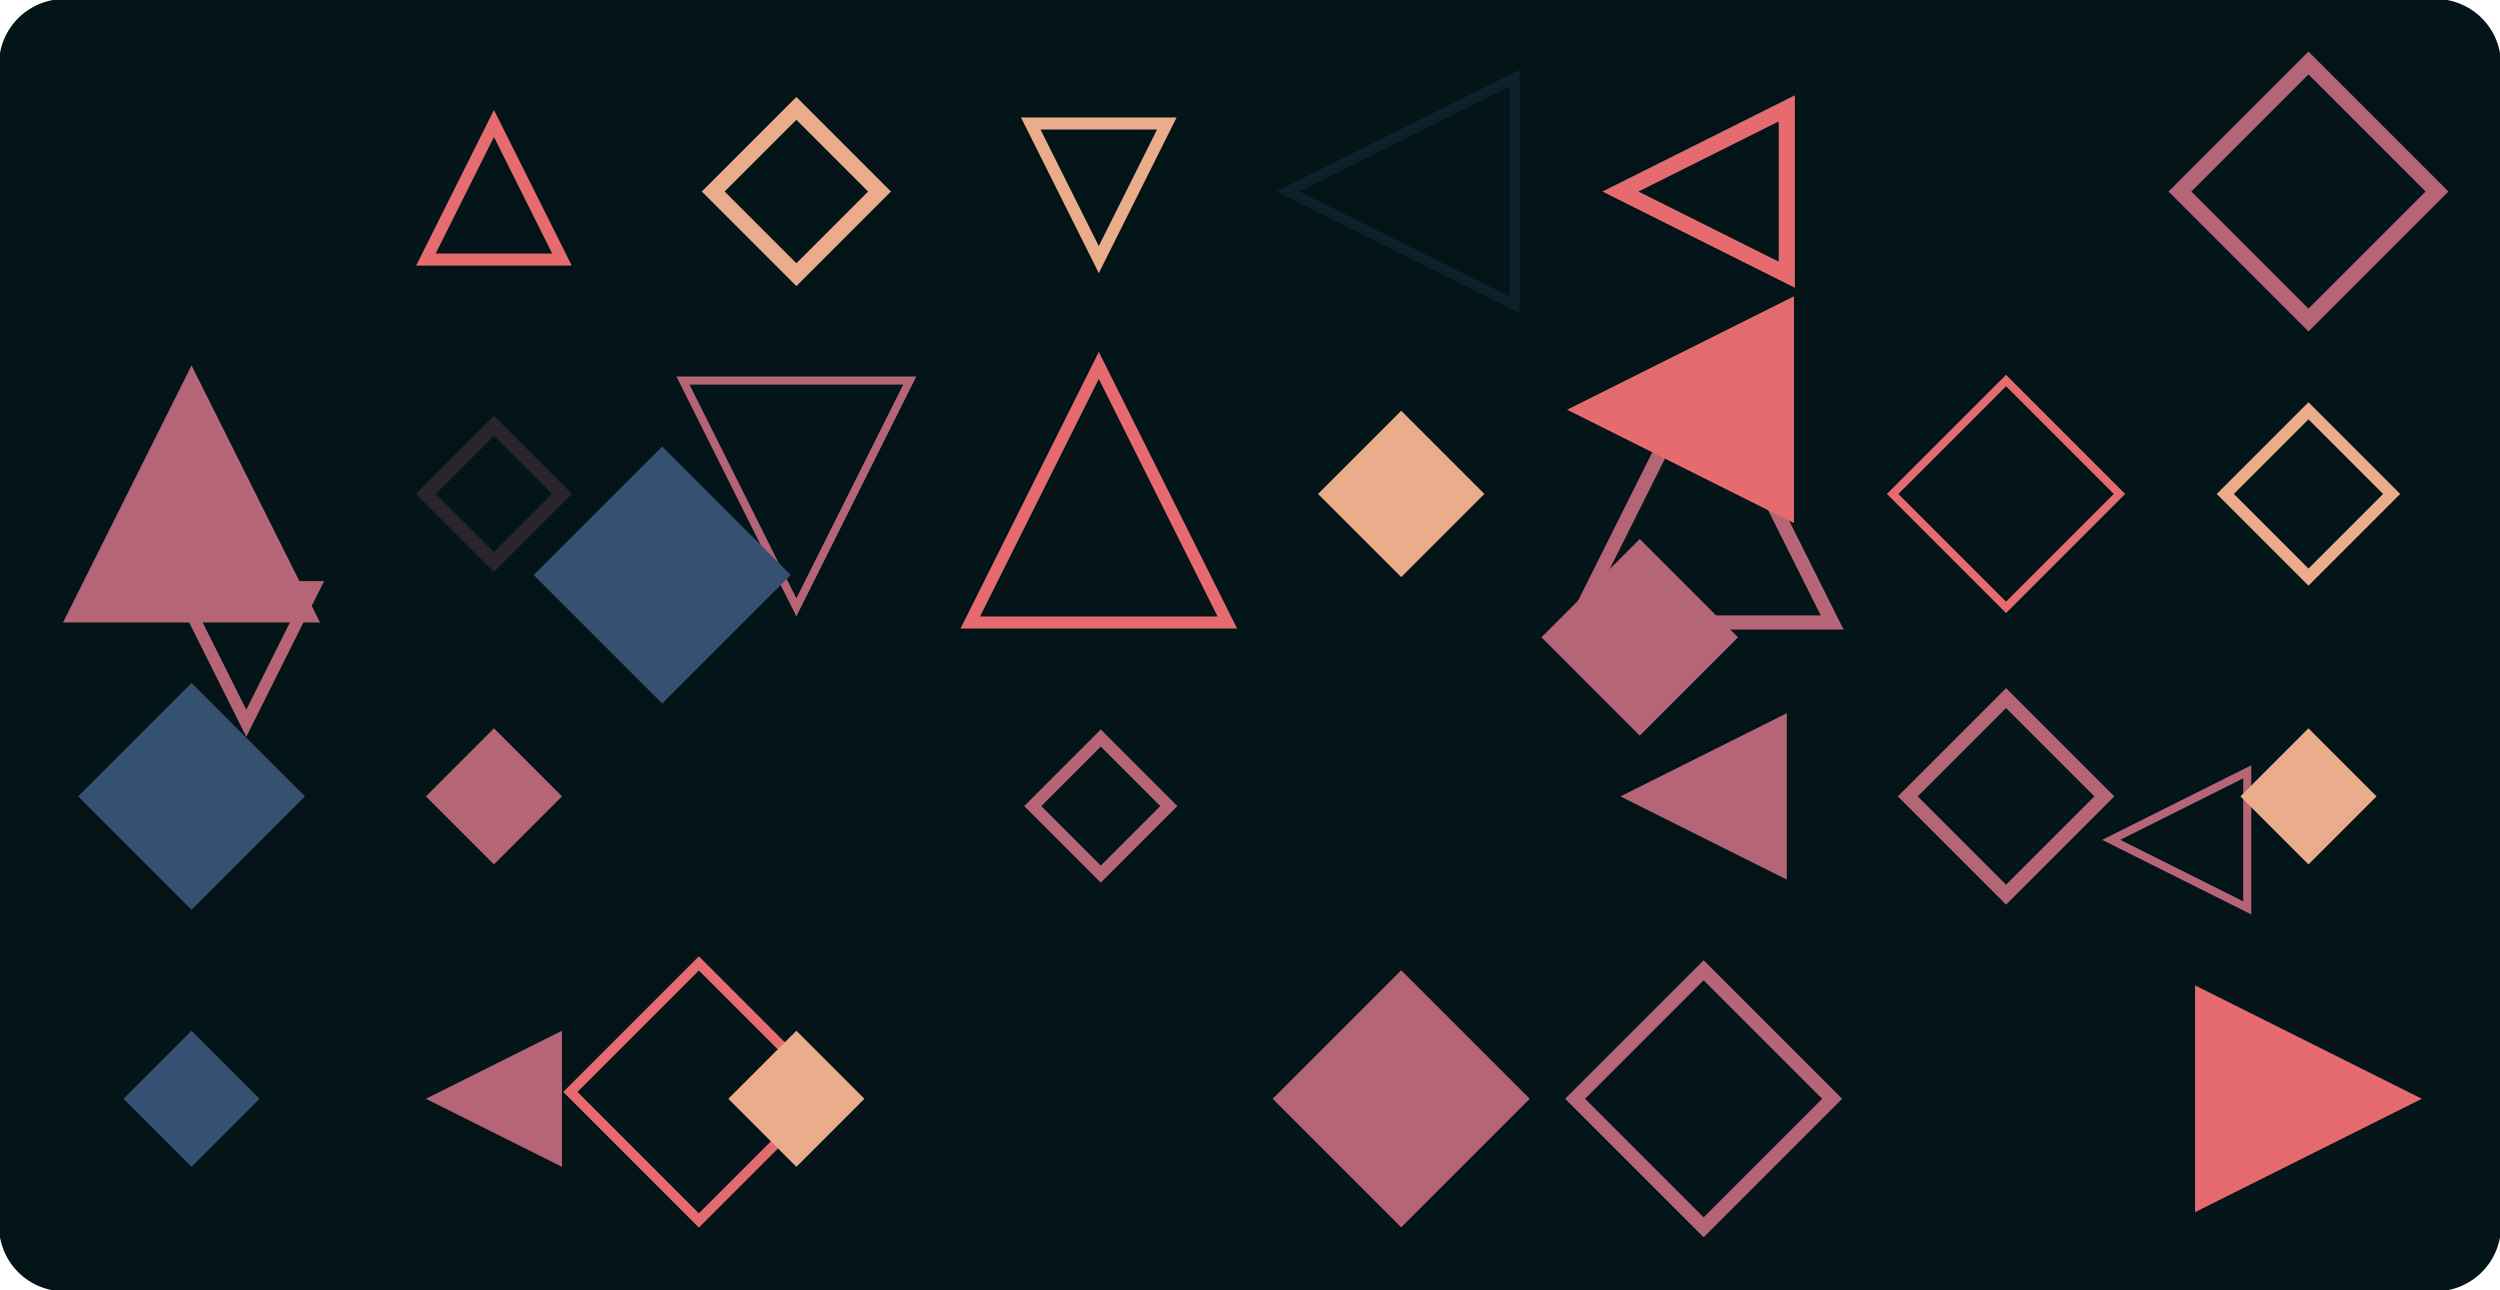
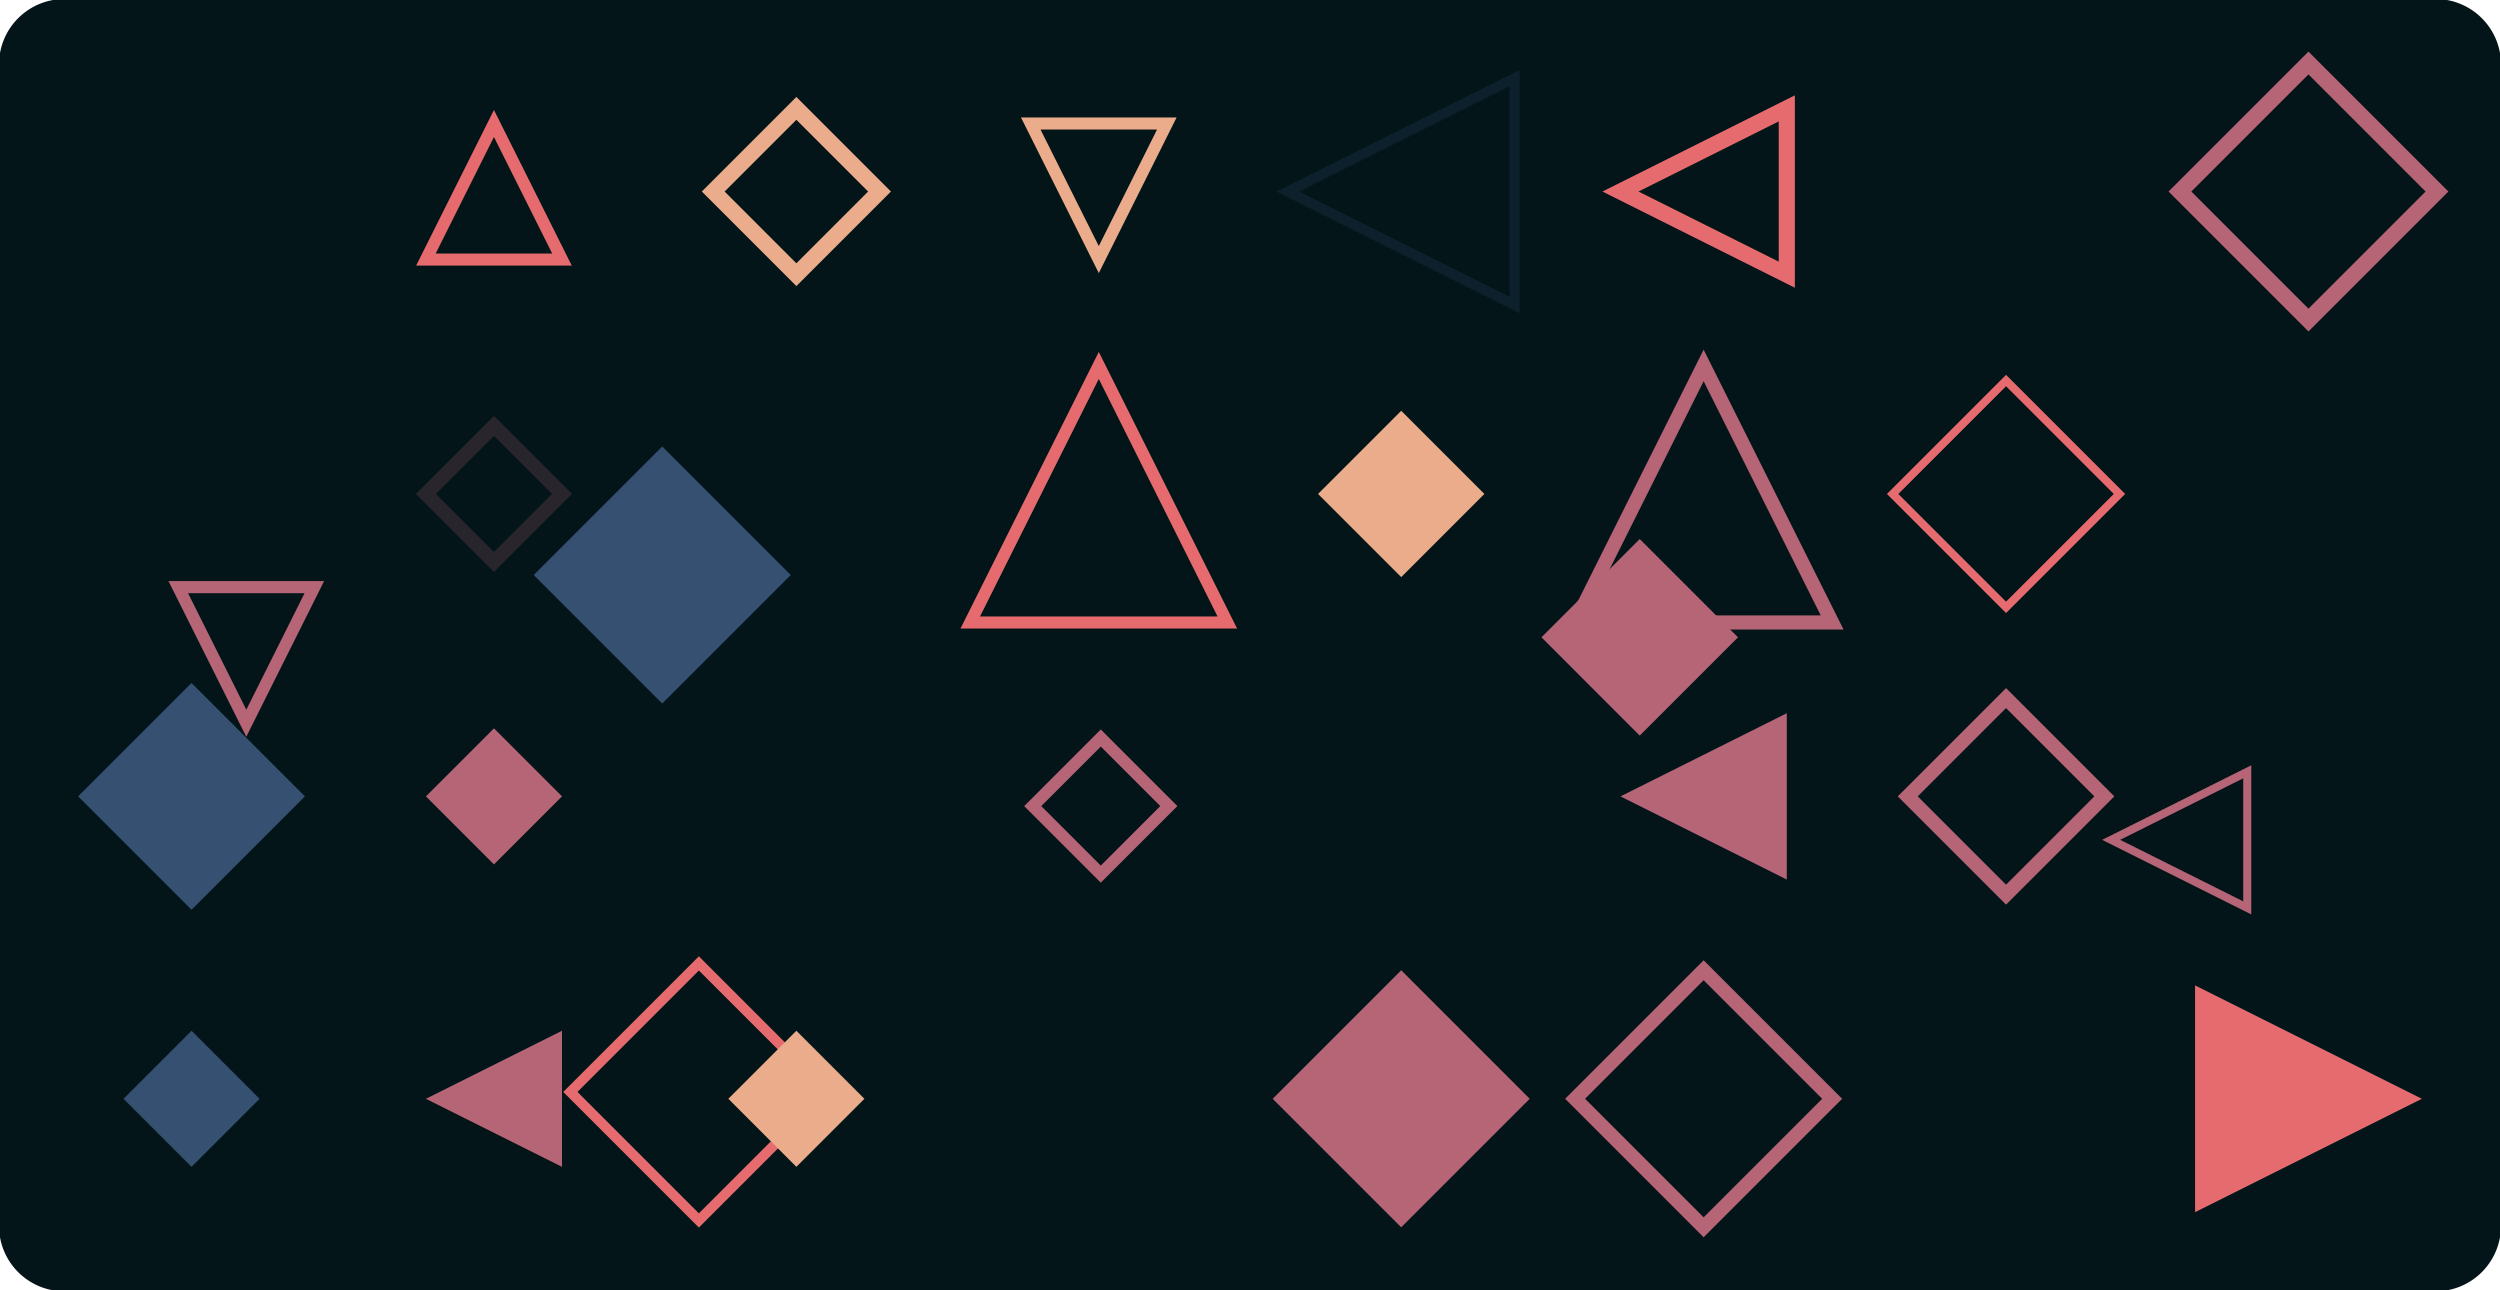
<svg xmlns="http://www.w3.org/2000/svg" version="1.1" width="1240" height="640" viewBox="0 0 1240 640">
  <defs />
  <g>
    <g>
-       <path fill="none" stroke="none" />
      <path fill="rgb(3,21,25)" stroke="rgb(3,21,25)" paint-order="fill stroke markers" d=" M 32 0 L 1208 0 L 1208 0 A 32 32 0 0 1 1240 32 L 1240 608 L 1240 608 A 32 32 0 0 1 1208 640 L 32 640 L 32 640 A 32 32 0 0 1 0 608 L 0 32 L 0 32 A 32 32 0 0 1 32 0 Z" fill-opacity="1" stroke-opacity="1" stroke-linecap="round" stroke-miterlimit="10" stroke-dasharray="" />
    </g>
    <g>
      <g>
        <path fill="rgb(229,107,111)" stroke="rgb(229,107,111)" paint-order="fill stroke markers" d=" M 410.388 541.596 L 346.638 605.346 L 282.888 541.596 L 346.638 477.846 L 410.388 541.596 L 410.388 541.596 Z" fill-opacity="0" stroke-opacity="1" stroke-linecap="round" stroke-miterlimit="10" stroke-width="5" stroke-dasharray="" />
      </g>
      <g>
-         <path fill="rgb(181,101,118)" stroke="rgb(181,101,118)" paint-order="fill stroke markers" d=" M 158.75 308.75 L 31.25 308.75 L 95 181.25 Z" fill-opacity="1" stroke-opacity="0" stroke-linecap="round" stroke-miterlimit="10" stroke-width="0" stroke-dasharray="" />
-       </g>
+         </g>
      <g>
        <path fill="rgb(53,80,112)" stroke="rgb(53,80,112)" paint-order="fill stroke markers" d=" M 151.25 395 L 95 451.25 L 38.75 395 L 95 338.75 L 151.25 395 L 151.25 395 Z" fill-opacity="1" stroke-opacity="0" stroke-linecap="round" stroke-miterlimit="10" stroke-width="0" stroke-dasharray="" />
      </g>
      <g>
        <path fill="rgb(53,80,112)" stroke="rgb(53,80,112)" paint-order="fill stroke markers" d=" M 128.75 545 L 95 578.75 L 61.25 545 L 95 511.25 L 128.75 545 L 128.75 545 Z" fill-opacity="1" stroke-opacity="0" stroke-linecap="round" stroke-miterlimit="10" stroke-width="0" stroke-dasharray="" />
      </g>
      <g>
        <path fill="rgb(229,107,111)" stroke="rgb(229,107,111)" paint-order="fill stroke markers" d=" M 278.75 128.75 L 211.25 128.75 L 245 61.25 Z" fill-opacity="0" stroke-opacity="1" stroke-linecap="round" stroke-miterlimit="10" stroke-width="6" stroke-dasharray="" />
      </g>
      <g>
        <path fill="rgb(181,101,118)" stroke="rgb(181,101,118)" paint-order="fill stroke markers" d=" M 278.75 245 L 245 278.75 L 211.25 245 L 245 211.25 L 278.75 245 L 278.75 245 Z" fill-opacity="0" stroke-opacity="0.216" stroke-linecap="round" stroke-miterlimit="10" stroke-width="7" stroke-dasharray="" />
      </g>
      <g>
        <path fill="rgb(181,101,118)" stroke="rgb(181,101,118)" paint-order="fill stroke markers" d=" M 278.75 395 L 245 428.75 L 211.25 395 L 245 361.25 L 278.75 395 L 278.75 395 Z" fill-opacity="1" stroke-opacity="0" stroke-linecap="round" stroke-miterlimit="10" stroke-width="0" stroke-dasharray="" />
      </g>
      <g>
        <path fill="rgb(181,101,118)" stroke="rgb(181,101,118)" paint-order="fill stroke markers" d=" M 278.75 511.25 L 278.75 578.75 L 211.25 545 Z" fill-opacity="1" stroke-opacity="0" stroke-linecap="round" stroke-miterlimit="10" stroke-width="0" stroke-dasharray="" />
      </g>
      <g>
        <path fill="rgb(234,172,139)" stroke="rgb(234,172,139)" paint-order="fill stroke markers" d=" M 436.25 95 L 395 136.25 L 353.75 95 L 395 53.75 L 436.25 95 L 436.25 95 Z" fill-opacity="0" stroke-opacity="1" stroke-linecap="round" stroke-miterlimit="10" stroke-width="8" stroke-dasharray="" />
      </g>
      <g>
-         <path fill="rgb(181,101,118)" stroke="rgb(181,101,118)" paint-order="fill stroke markers" d=" M 338.75 188.75 L 451.25 188.75 L 395 301.25 Z" fill-opacity="0" stroke-opacity="1" stroke-linecap="round" stroke-miterlimit="10" stroke-width="4" stroke-dasharray="" />
-       </g>
+         </g>
      <g>
        <path fill="rgb(181,101,118)" stroke="rgb(181,101,118)" paint-order="fill stroke markers" d=" M 1114.635 382.812 L 1114.635 450.312 L 1047.135 416.562 Z" fill-opacity="0" stroke-opacity="1" stroke-linecap="round" stroke-miterlimit="10" stroke-width="4" stroke-dasharray="" />
      </g>
      <g>
        <path fill="rgb(234,172,139)" stroke="rgb(234,172,139)" paint-order="fill stroke markers" d=" M 428.75 545 L 395 578.75 L 361.25 545 L 395 511.25 L 428.75 545 L 428.75 545 Z" fill-opacity="1" stroke-opacity="0" stroke-linecap="round" stroke-miterlimit="10" stroke-width="0" stroke-dasharray="" />
      </g>
      <g>
        <path fill="rgb(234,172,139)" stroke="rgb(234,172,139)" paint-order="fill stroke markers" d=" M 511.25 61.25 L 578.75 61.25 L 545 128.75 Z" fill-opacity="0" stroke-opacity="1" stroke-linecap="round" stroke-miterlimit="10" stroke-width="6" stroke-dasharray="" />
      </g>
      <g>
        <path fill="rgb(229,107,111)" stroke="rgb(229,107,111)" paint-order="fill stroke markers" d=" M 608.75 308.75 L 481.25 308.75 L 545 181.25 Z" fill-opacity="0" stroke-opacity="1" stroke-linecap="round" stroke-miterlimit="10" stroke-width="6" stroke-dasharray="" />
      </g>
      <g>
        <path fill="rgb(181,101,118)" stroke="rgb(181,101,118)" paint-order="fill stroke markers" d=" M 579.742 399.814 L 545.992 433.564 L 512.242 399.814 L 545.992 366.064 L 579.742 399.814 L 579.742 399.814 Z" fill-opacity="0" stroke-opacity="1" stroke-linecap="round" stroke-miterlimit="10" stroke-width="6" stroke-dasharray="" />
      </g>
      <g>
        <path fill="rgb(53,80,112)" stroke="rgb(53,80,112)" paint-order="fill stroke markers" d=" M 392.222 285.199 L 328.472 348.949 L 264.722 285.199 L 328.472 221.449 L 392.222 285.199 L 392.222 285.199 Z" fill-opacity="1" stroke-opacity="0" stroke-linecap="round" stroke-miterlimit="10" stroke-width="0" stroke-dasharray="" />
      </g>
      <g>
        <path fill="rgb(53,80,112)" stroke="rgb(53,80,112)" paint-order="fill stroke markers" d=" M 751.25 38.75 L 751.25 151.25 L 638.75 95 Z" fill-opacity="0" stroke-opacity="0.216" stroke-linecap="round" stroke-miterlimit="10" stroke-width="5" stroke-dasharray="" />
      </g>
      <g>
        <path fill="rgb(234,172,139)" stroke="rgb(234,172,139)" paint-order="fill stroke markers" d=" M 736.25 245 L 695 286.25 L 653.75 245 L 695 203.75 L 736.25 245 L 736.25 245 Z" fill-opacity="1" stroke-opacity="0" stroke-linecap="round" stroke-miterlimit="10" stroke-width="0" stroke-dasharray="" />
      </g>
      <g>
        <path fill="rgb(181,101,118)" stroke="rgb(181,101,118)" paint-order="fill stroke markers" d=" M 88.412 291.219 L 155.912 291.219 L 122.162 358.719 Z" fill-opacity="0" stroke-opacity="1" stroke-linecap="round" stroke-miterlimit="10" stroke-width="6" stroke-dasharray="" />
      </g>
      <g>
        <path fill="rgb(181,101,118)" stroke="rgb(181,101,118)" paint-order="fill stroke markers" d=" M 758.75 545 L 695 608.75 L 631.25 545 L 695 481.25 L 758.75 545 L 758.75 545 Z" fill-opacity="1" stroke-opacity="0" stroke-linecap="round" stroke-miterlimit="10" stroke-width="0" stroke-dasharray="" />
      </g>
      <g>
        <path fill="rgb(229,107,111)" stroke="rgb(229,107,111)" paint-order="fill stroke markers" d=" M 886.25 53.75 L 886.25 136.25 L 803.75 95 Z" fill-opacity="0" stroke-opacity="1" stroke-linecap="round" stroke-miterlimit="10" stroke-width="8" stroke-dasharray="" />
      </g>
      <g>
        <path fill="rgb(181,101,118)" stroke="rgb(181,101,118)" paint-order="fill stroke markers" d=" M 908.75 308.75 L 781.25 308.75 L 845 181.25 Z" fill-opacity="0" stroke-opacity="1" stroke-linecap="round" stroke-miterlimit="10" stroke-width="7" stroke-dasharray="" />
      </g>
      <g>
        <path fill="rgb(181,101,118)" stroke="rgb(181,101,118)" paint-order="fill stroke markers" d=" M 886.25 353.75 L 886.25 436.25 L 803.75 395 Z" fill-opacity="1" stroke-opacity="0" stroke-linecap="round" stroke-miterlimit="10" stroke-width="0" stroke-dasharray="" />
      </g>
      <g>
        <path fill="rgb(181,101,118)" stroke="rgb(181,101,118)" paint-order="fill stroke markers" d=" M 908.75 545 L 845 608.75 L 781.25 545 L 845 481.25 L 908.75 545 L 908.75 545 Z" fill-opacity="0" stroke-opacity="1" stroke-linecap="round" stroke-miterlimit="10" stroke-width="7" stroke-dasharray="" />
      </g>
      <g>
-         <path fill="rgb(229,107,111)" stroke="rgb(229,107,111)" paint-order="fill stroke markers" d=" M 889.793 146.96 L 889.793 259.46 L 777.293 203.21 Z" fill-opacity="1" stroke-opacity="0" stroke-linecap="round" stroke-miterlimit="10" stroke-width="0" stroke-dasharray="" />
+         <path fill="rgb(229,107,111)" stroke="rgb(229,107,111)" paint-order="fill stroke markers" d=" M 889.793 146.96 L 889.793 259.46 Z" fill-opacity="1" stroke-opacity="0" stroke-linecap="round" stroke-miterlimit="10" stroke-width="0" stroke-dasharray="" />
      </g>
      <g>
        <path fill="rgb(229,107,111)" stroke="rgb(229,107,111)" paint-order="fill stroke markers" d=" M 1051.25 245 L 995 301.25 L 938.75 245 L 995 188.75 L 1051.25 245 L 1051.25 245 Z" fill-opacity="0" stroke-opacity="1" stroke-linecap="round" stroke-miterlimit="10" stroke-width="4" stroke-dasharray="" />
      </g>
      <g>
        <path fill="rgb(181,101,118)" stroke="rgb(181,101,118)" paint-order="fill stroke markers" d=" M 1043.75 395 L 995 443.75 L 946.25 395 L 995 346.25 L 1043.75 395 L 1043.75 395 Z" fill-opacity="0" stroke-opacity="1" stroke-linecap="round" stroke-miterlimit="10" stroke-width="7" stroke-dasharray="" />
      </g>
      <g>
        <path fill="rgb(181,101,118)" stroke="rgb(181,101,118)" paint-order="fill stroke markers" d=" M 862.055 316.106 L 813.305 364.856 L 764.555 316.106 L 813.305 267.356 L 862.055 316.106 L 862.055 316.106 Z" fill-opacity="1" stroke-opacity="0" stroke-linecap="round" stroke-miterlimit="10" stroke-width="0" stroke-dasharray="" />
      </g>
      <g>
        <path fill="rgb(181,101,118)" stroke="rgb(181,101,118)" paint-order="fill stroke markers" d=" M 1208.75 95 L 1145 158.75 L 1081.25 95 L 1145 31.25 L 1208.75 95 L 1208.75 95 Z" fill-opacity="0" stroke-opacity="1" stroke-linecap="round" stroke-miterlimit="10" stroke-width="8" stroke-dasharray="" />
      </g>
      <g>
-         <path fill="rgb(234,172,139)" stroke="rgb(234,172,139)" paint-order="fill stroke markers" d=" M 1186.25 245 L 1145 286.25 L 1103.75 245 L 1145 203.75 L 1186.25 245 L 1186.25 245 Z" fill-opacity="0" stroke-opacity="1" stroke-linecap="round" stroke-miterlimit="10" stroke-width="6" stroke-dasharray="" />
-       </g>
+         </g>
      <g>
-         <path fill="rgb(234,172,139)" stroke="rgb(234,172,139)" paint-order="fill stroke markers" d=" M 1178.75 395 L 1145 428.75 L 1111.25 395 L 1145 361.25 L 1178.75 395 L 1178.75 395 Z" fill-opacity="1" stroke-opacity="0" stroke-linecap="round" stroke-miterlimit="10" stroke-width="0" stroke-dasharray="" />
-       </g>
+         </g>
      <g>
        <path fill="rgb(229,107,111)" stroke="rgb(229,107,111)" paint-order="fill stroke markers" d=" M 1088.75 601.25 L 1088.75 488.75 L 1201.25 545 Z" fill-opacity="1" stroke-opacity="0" stroke-linecap="round" stroke-miterlimit="10" stroke-width="0" stroke-dasharray="" />
      </g>
    </g>
  </g>
</svg>